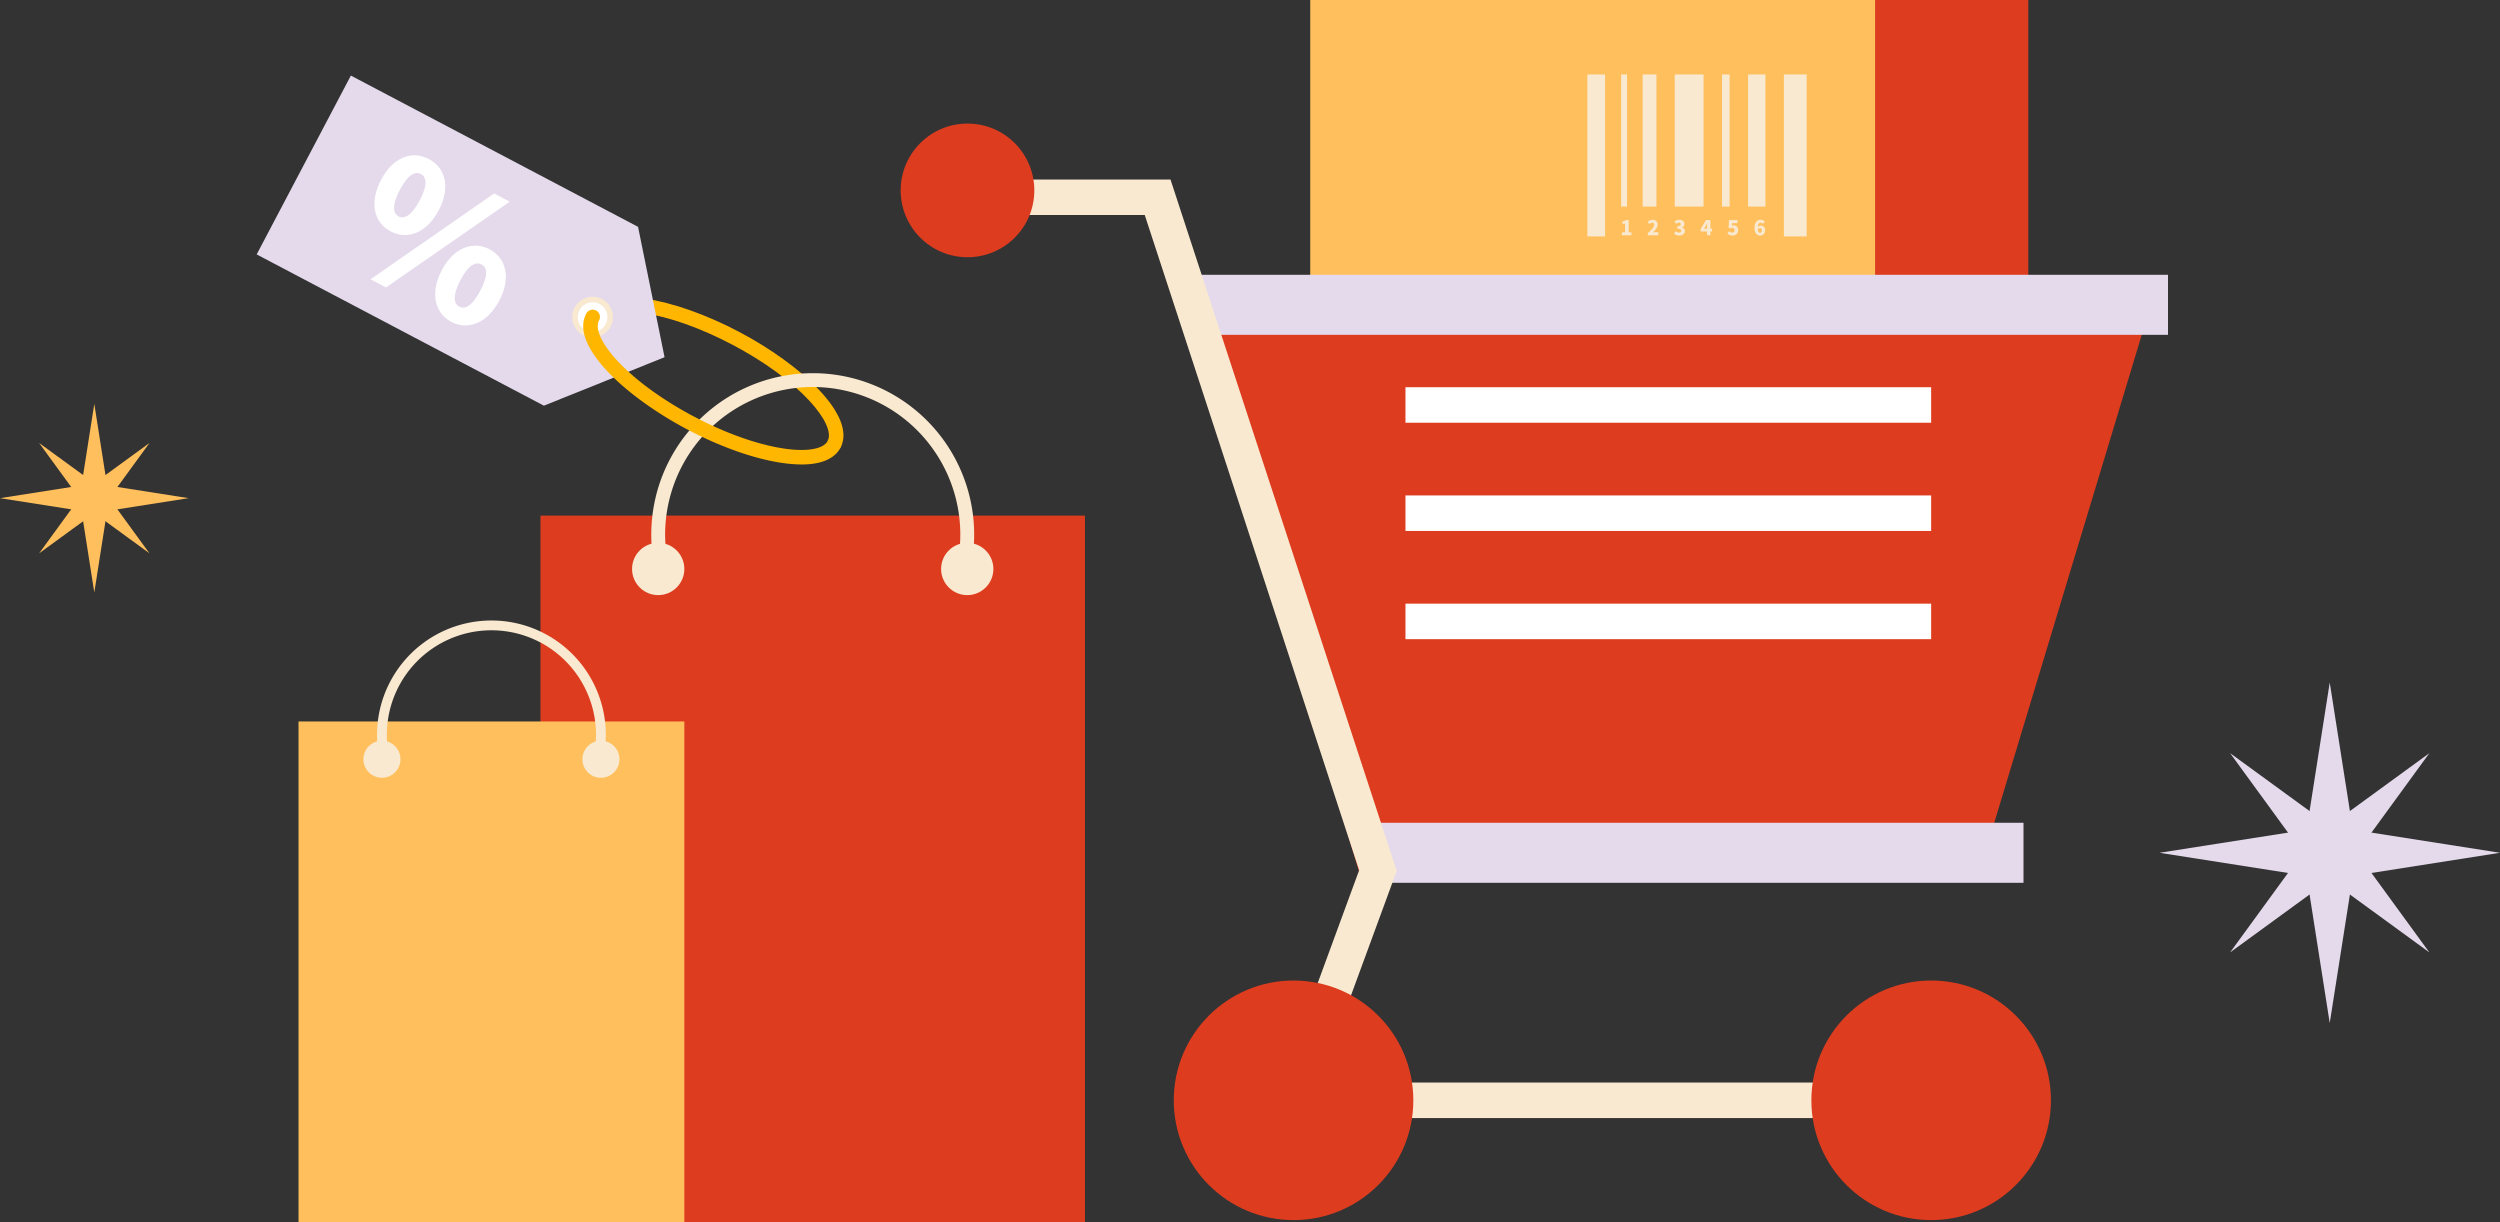
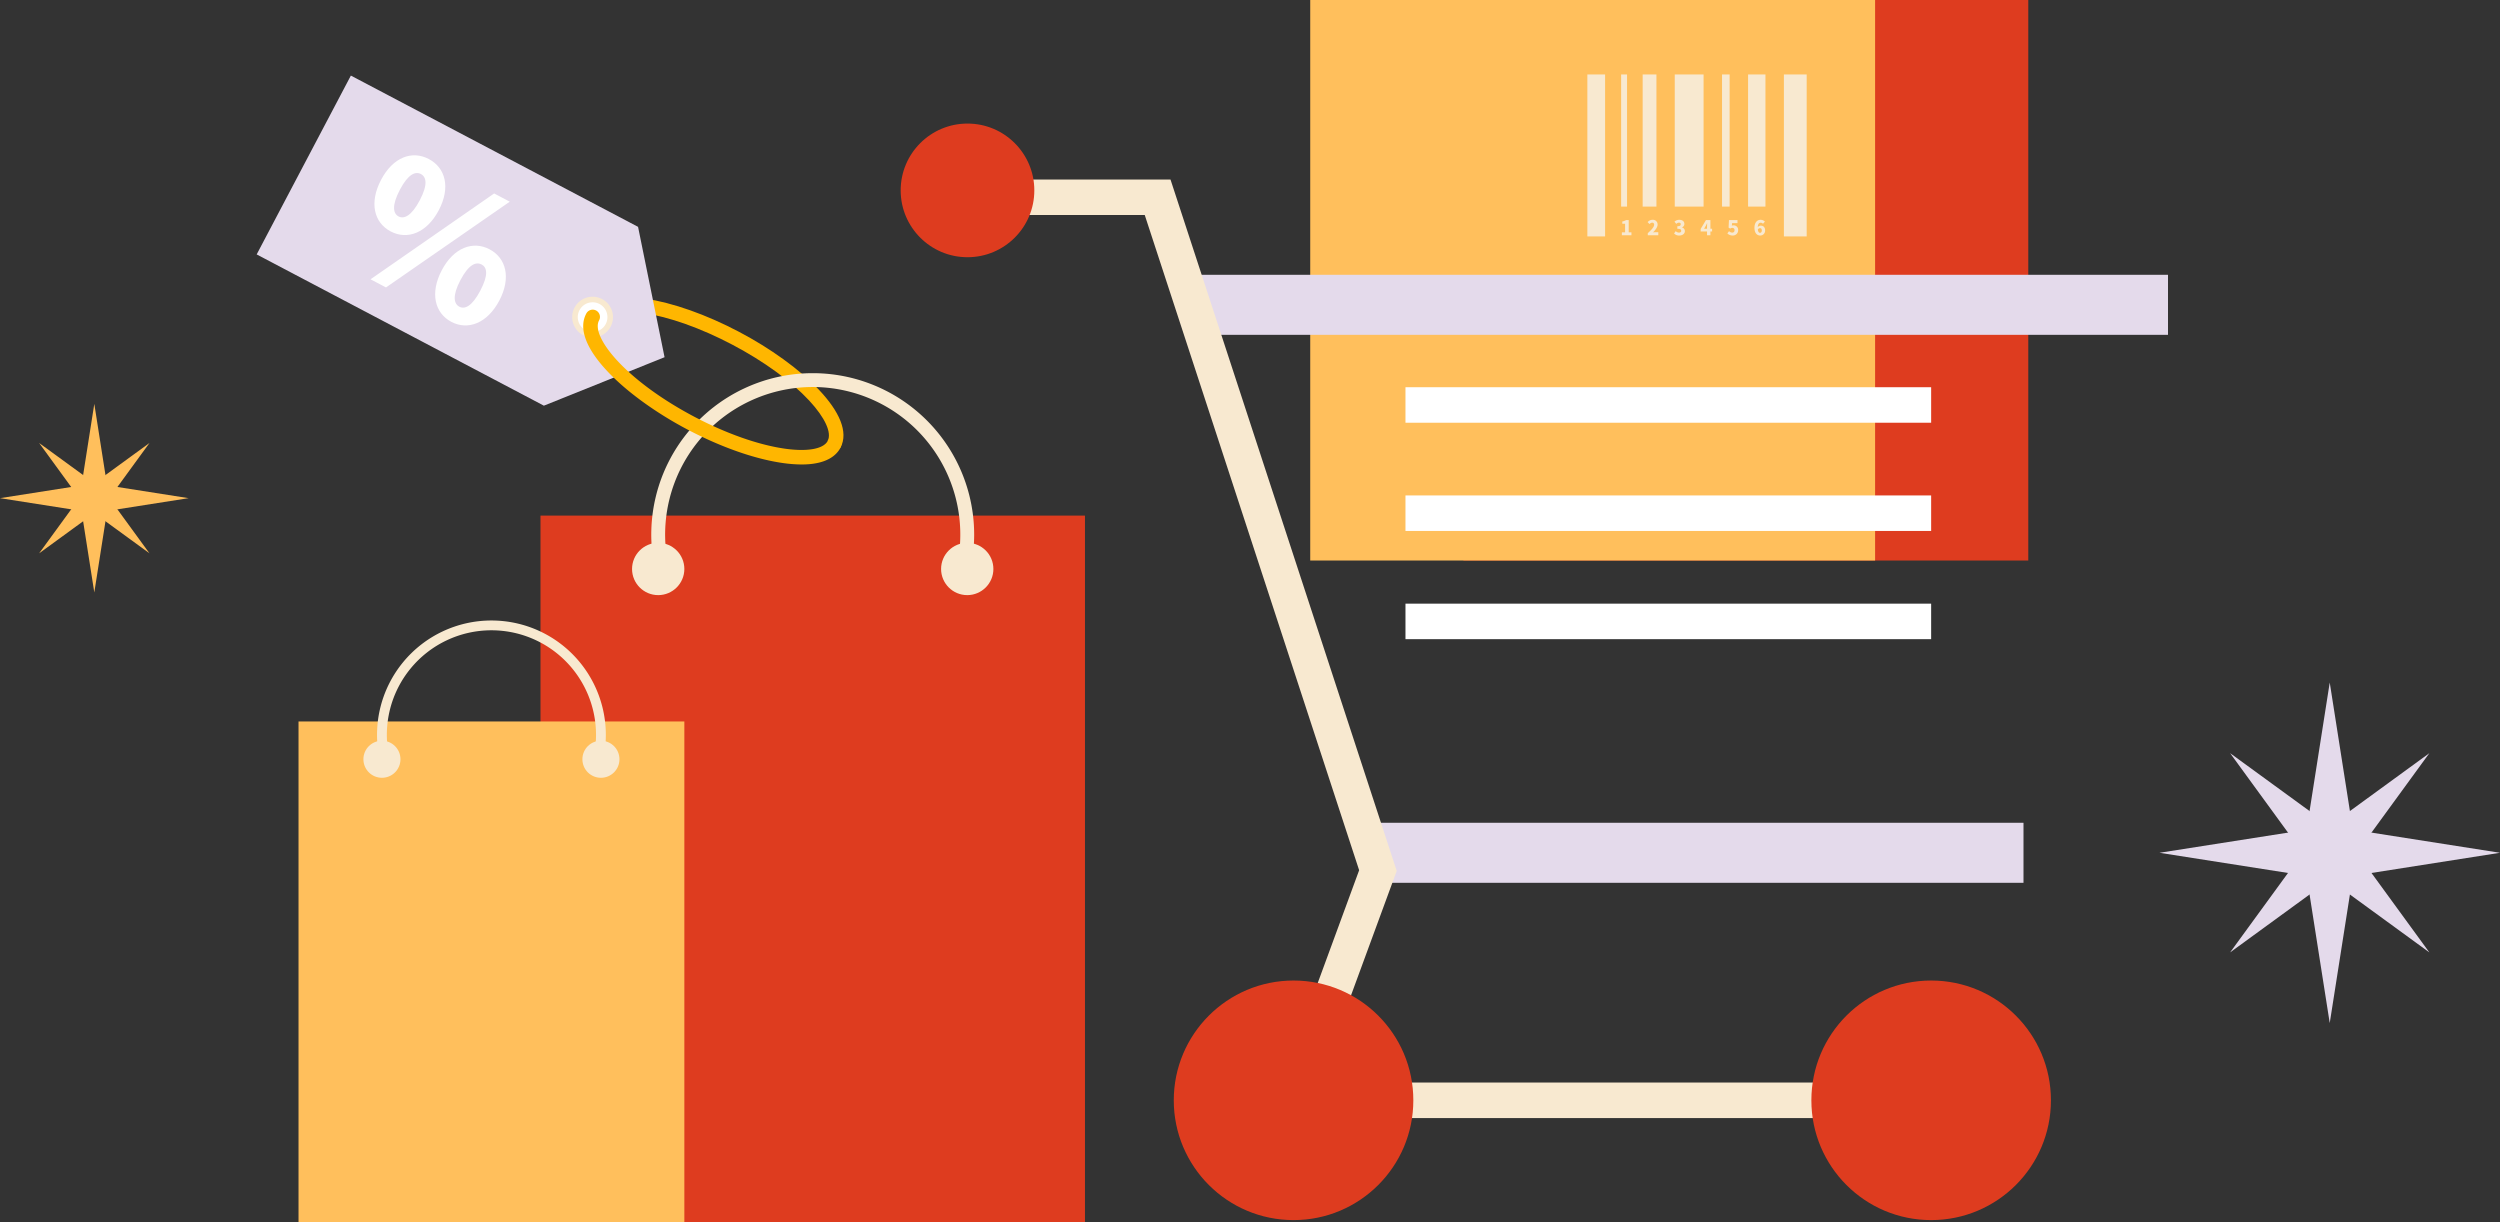
<svg xmlns="http://www.w3.org/2000/svg" viewBox="0 0 1620.64 792.165" width="100%" style="vertical-align: middle; max-width: 100%;">
  <rect x="0" y="0" width="1620.64" height="792.165" fill="#333333" stroke="none" />
  <g>
    <g>
      <rect x="948.666" width="366.181" height="363.362" fill="rgb(222,60,31)">
     </rect>
      <rect x="849.363" width="366.181" height="363.362" fill="rgb(255,191,92)">
     </rect>
      <rect x="1029.015" y="48.265" width="11.494" height="104.997" fill="rgb(248,233,208)">
     </rect>
      <rect x="1050.908" y="48.265" width="3.831" height="85.658" fill="rgb(248,233,208)">
     </rect>
      <rect x="1064.865" y="48.265" width="8.933" height="85.658" fill="rgb(248,233,208)">
     </rect>
      <rect x="1085.663" y="48.265" width="18.688" height="85.658" fill="rgb(248,233,208)">
     </rect>
      <rect x="1116.314" y="48.265" width="4.926" height="85.658" fill="rgb(248,233,208)">
     </rect>
      <rect x="1133.202" y="48.265" width="11.261" height="85.658" fill="rgb(248,233,208)">
     </rect>
      <rect x="1156.424" y="48.265" width="14.767" height="104.997" fill="rgb(248,233,208)">
     </rect>
      <path d="M1051.389,150.6h2.086v-5.583h-1.808V143.56a6.615,6.615,0,0,0,2.428-.885h1.729v7.92h1.769v1.9h-6.2Z" fill="rgb(248,233,208)">
     </path>
      <path d="M1068.189,151.149c2.455-2.23,4.105-4.012,4.105-5.437a1.225,1.225,0,0,0-1.281-1.386,2.362,2.362,0,0,0-1.663.95l-1.28-1.268a4.111,4.111,0,0,1,3.26-1.517,2.987,2.987,0,0,1,3.22,3.089c0,1.689-1.452,3.55-2.956,5.068a13.939,13.939,0,0,1,1.6-.132H1075v1.98h-6.811Z" fill="rgb(248,233,208)">
     </path>
      <path d="M1085.225,151.308l1.083-1.478a3,3,0,0,0,2.046.95c.91,0,1.5-.383,1.5-1.122,0-.845-.448-1.346-2.508-1.346v-1.65c1.677,0,2.2-.515,2.2-1.293,0-.674-.395-1.043-1.121-1.043a2.613,2.613,0,0,0-1.756.818l-1.187-1.438a4.612,4.612,0,0,1,3.049-1.215c2.032,0,3.365.95,3.365,2.706a2.249,2.249,0,0,1-1.584,2.164v.066a2.426,2.426,0,0,1,1.9,2.389c0,1.835-1.676,2.864-3.63,2.864A4.217,4.217,0,0,1,1085.225,151.308Z" fill="rgb(248,233,208)">
     </path>
      <path d="M1109.879,150.041h-1.1V152.5h-2.192v-2.455h-4.118v-1.623l3.419-5.743h2.891v5.583h1.1Zm-3.288-1.783V146.82c0-.62.067-1.558.093-2.178h-.053c-.251.555-.514,1.122-.792,1.677l-1.122,1.939Z" fill="rgb(248,233,208)">
     </path>
      <path d="M1119.788,151.321l1.069-1.479a2.983,2.983,0,0,0,2.02.938,1.393,1.393,0,0,0,1.543-1.531,1.366,1.366,0,0,0-1.438-1.518,2.177,2.177,0,0,0-1.386.475l-1.03-.673.251-4.858h5.518v1.954h-3.5l-.146,1.664a2.479,2.479,0,0,1,1.017-.2,2.863,2.863,0,0,1,3.062,3.1,3.39,3.39,0,0,1-3.551,3.484A4.675,4.675,0,0,1,1119.788,151.321Z" fill="rgb(248,233,208)">
     </path>
      <path d="M1142.87,145.051a2.232,2.232,0,0,0-1.465-.686c-1.017,0-1.822.726-1.914,2.864a2.637,2.637,0,0,1,1.874-.963c1.637,0,2.877.95,2.877,3.088a3.149,3.149,0,0,1-3.234,3.326c-1.847,0-3.669-1.438-3.669-5.015,0-3.55,1.874-5.174,3.907-5.174a3.92,3.92,0,0,1,2.864,1.175Zm-.78,4.3c0-1.082-.527-1.438-1.174-1.438a1.6,1.6,0,0,0-1.386.884c.2,1.637.806,2.125,1.426,2.125S1142.09,150.463,1142.09,149.354Z" fill="rgb(248,233,208)">
     </path>
-       <polygon points="1283.418 564.352 880.792 564.352 767.667 190.111 1396.543 190.111 1283.418 564.352" fill="rgb(222,60,31)">
-      </polygon>
      <rect x="911.108" y="251.017" width="340.771" height="23.02" fill="rgb(255, 255, 255)">
     </rect>
      <rect x="911.108" y="321.17" width="340.771" height="23.02" fill="rgb(255, 255, 255)">
     </rect>
      <rect x="911.108" y="391.322" width="340.771" height="23.02" fill="rgb(255, 255, 255)">
     </rect>
      <rect x="889.554" y="533.367" width="422.186" height="38.915" fill="rgb(228, 218, 235)">
     </rect>
      <rect x="773.775" y="178.142" width="631.641" height="38.915" fill="rgb(228, 218, 235)">
     </rect>
      <polygon points="1298.271 724.795 822.063 724.795 881.072 564.134 742.092 139.389 599.948 139.389 599.948 116.37 758.78 116.37 905.434 564.57 855.04 701.775 1298.271 701.775 1298.271 724.795" fill="rgb(248,233,208)">
     </polygon>
      <circle cx="838.551" cy="713.285" r="77.649" fill="rgb(222,60,31)">
     </circle>
      <circle cx="1251.88" cy="713.285" r="77.649" fill="rgb(222,60,31)">
     </circle>
      <circle cx="627.188" cy="123.424" r="43.32" fill="rgb(222,60,31)">
     </circle>
      <path d="M544.86,290.217l-8.313-4.379c2.789-5.293-1.684-15.069-11.964-26.15-11.695-12.6-29.4-25.478-49.848-36.25s-41.08-18.086-58.09-20.6c-14.951-2.207-25.543-.367-28.332,4.928L380,203.388c3.445-6.543,12.837-13.559,38.017-9.843,18.033,2.664,39.731,10.328,61.1,21.581C519.074,236.171,555.7,269.642,544.86,290.217Z" fill="rgb(255, 182, 0)">
     </path>
      <polygon points="166.392 164.928 227.449 49 413.625 147.055 430.803 231.563 352.568 262.983 166.392 164.928" fill="rgb(228, 218, 235)">
     </polygon>
      <circle cx="384.157" cy="205.577" r="11.413" fill="rgb(255, 255, 255)">
     </circle>
      <path d="M384.134,218.79A13.132,13.132,0,0,1,378,217.269h0a13.218,13.218,0,1,1,6.135,1.521Zm-4.457-4.708a9.612,9.612,0,1,0-4.7-5.659,9.626,9.626,0,0,0,4.7,5.659Z" fill="rgb(248,233,208)">
     </path>
      <path d="M320.338,125.405l10.124,5.331-80.239,55.6L240.2,181.053Zm-73.307-8.822c7.787-14.786,20.12-19.192,30.936-13.5s14.261,18.413,6.474,33.2-20.378,19.435-31.194,13.738S239.244,131.368,247.031,116.583Zm25.1,13.222c5.436-10.32,4.184-15.162.71-16.992s-8.175-.122-13.61,10.2-4.339,15.461-.866,17.289S266.7,140.125,272.135,129.805Zm14.243,45.4c7.787-14.785,20.273-19.237,30.99-13.592s14.107,18.457,6.32,33.242-20.377,19.437-31.094,13.793S278.59,189.991,286.378,175.206Zm25,13.171c5.489-10.419,4.283-15.111.81-16.94s-8.222-.274-13.71,10.145c-5.436,10.32-4.188,15.413-.715,17.243S305.948,198.7,311.383,188.377Z" fill="rgb(255, 255, 255)">
     </path>
      <rect x="350.367" y="334.258" width="352.969" height="457.906" fill="rgb(222,60,31)">
     </rect>
      <circle cx="426.685" cy="368.84" r="16.951" fill="rgb(248,233,208)">
     </circle>
      <circle cx="627.019" cy="368.84" r="16.951" fill="rgb(248,233,208)">
     </circle>
      <path d="M629.511,366.928l-8.814-1.742a95.675,95.675,0,1,0-187.691,0l-8.814,1.742a104.659,104.659,0,1,1,205.319,0Z" fill="rgb(248,233,208)">
     </path>
      <rect x="193.517" y="467.686" width="250.119" height="324.478" fill="rgb(255,191,92)">
     </rect>
      <circle cx="247.596" cy="492.191" r="12.012" fill="rgb(248,233,208)">
     </circle>
      <circle cx="389.556" cy="492.191" r="12.012" fill="rgb(248,233,208)">
     </circle>
      <path d="M391.322,490.837l-6.246-1.235a67.8,67.8,0,1,0-133,0l-6.246,1.233a74.164,74.164,0,1,1,145.492,0Z" fill="rgb(248,233,208)">
     </path>
      <path d="M519.7,301.1a88.414,88.414,0,0,1-12.859-1.034c-18.033-2.665-39.73-10.329-61.095-21.582-39.96-21.045-76.583-54.516-65.746-75.091a4.7,4.7,0,1,1,8.312,4.379c-2.788,5.294,1.685,15.07,11.965,26.15,11.694,12.6,29.4,25.479,49.848,36.25s41.079,18.086,58.089,20.6c14.955,2.207,25.543.367,28.332-4.928a4.7,4.7,0,0,1,8.313,4.379C542.078,295.5,535.417,301.1,519.7,301.1Z" fill="rgb(255, 182, 0)">
     </path>
      <polygon points="61.13 313.23 96.898 287.168 70.835 322.935 96.898 358.702 61.13 332.64 25.363 358.702 51.426 322.935 25.363 287.168 61.13 313.23" fill="rgb(255,191,92)">
     </polygon>
      <polygon points="69.424 314.642 122.261 322.935 69.424 331.229 61.13 384.066 52.837 331.229 0 322.935 52.837 314.642 61.13 261.805 69.424 314.642" fill="rgb(255,191,92)">
     </polygon>
      <polygon points="1510.265 535.301 1574.845 488.244 1527.788 552.824 1574.845 617.404 1510.265 570.347 1445.685 617.404 1492.742 552.824 1445.685 488.244 1510.265 535.301" fill="rgb(228, 218, 235)">
     </polygon>
      <polygon points="1525.239 537.85 1620.64 552.824 1525.239 567.798 1510.265 663.199 1495.291 567.798 1399.89 552.824 1495.291 537.85 1510.265 442.449 1525.239 537.85" fill="rgb(228, 218, 235)">
     </polygon>
    </g>
  </g>
</svg>